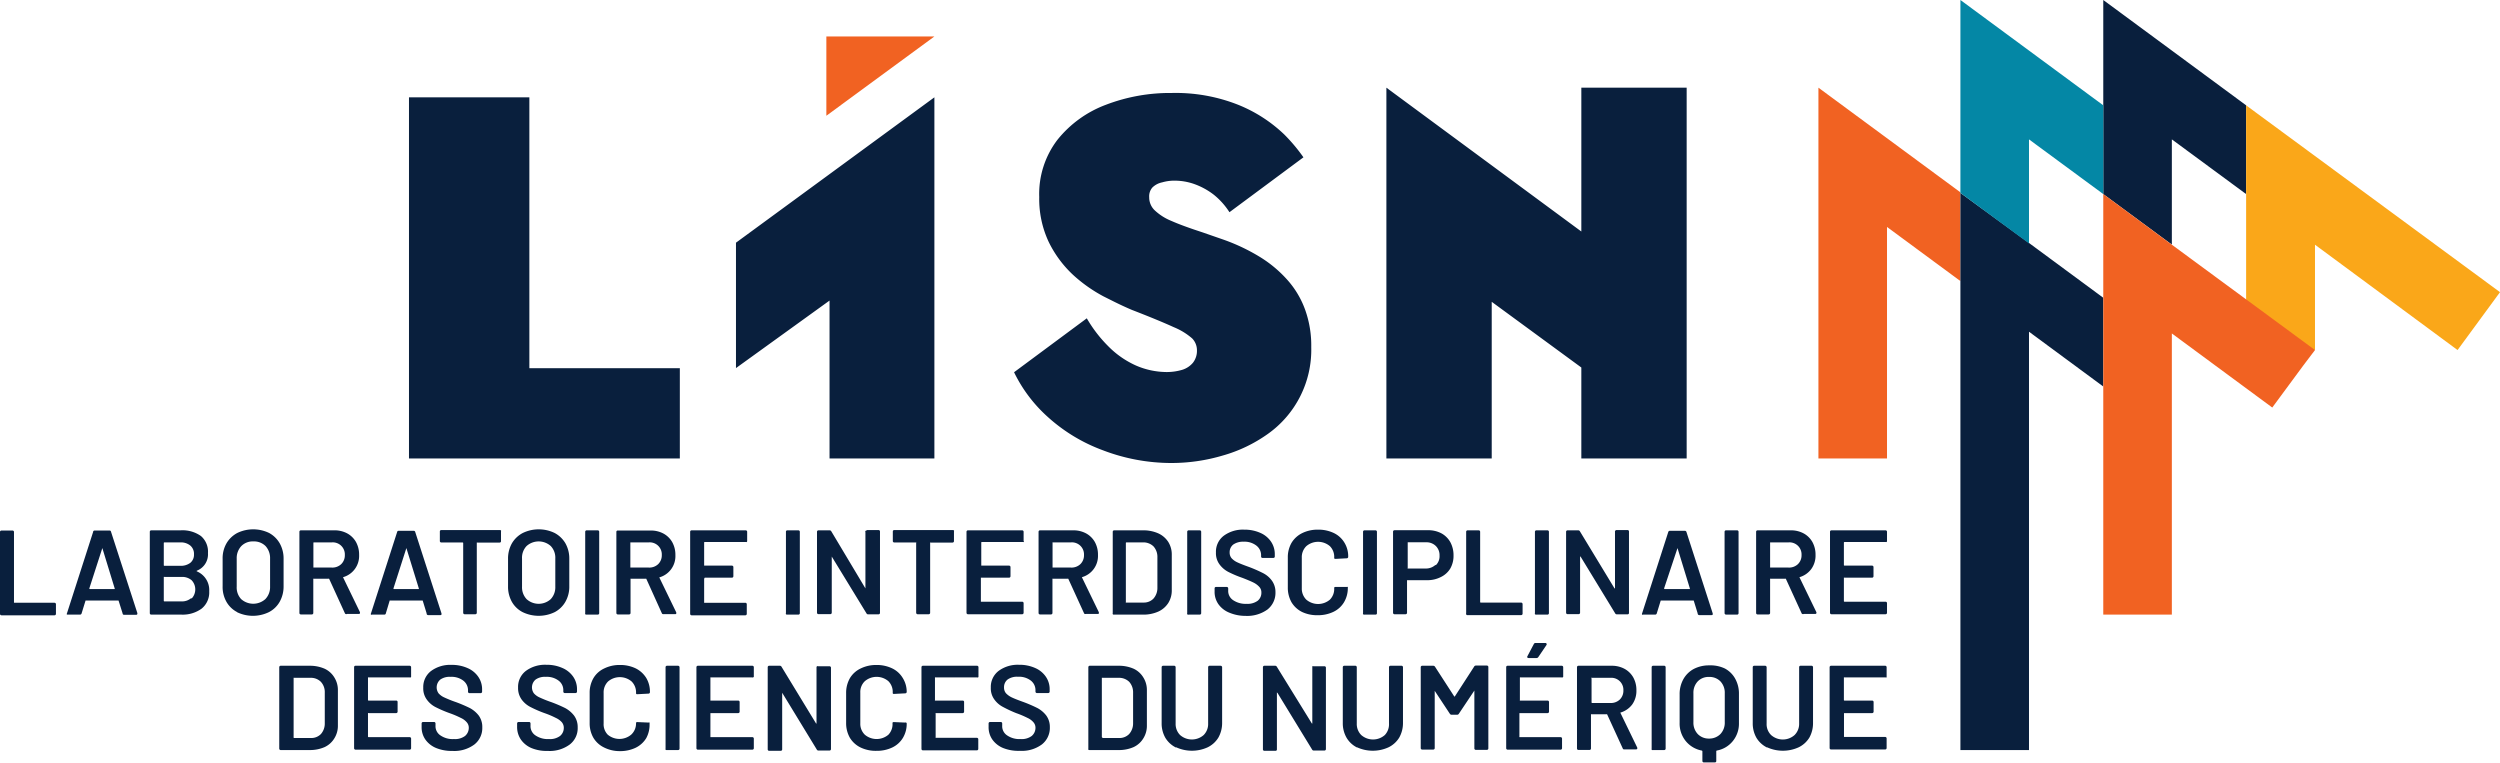
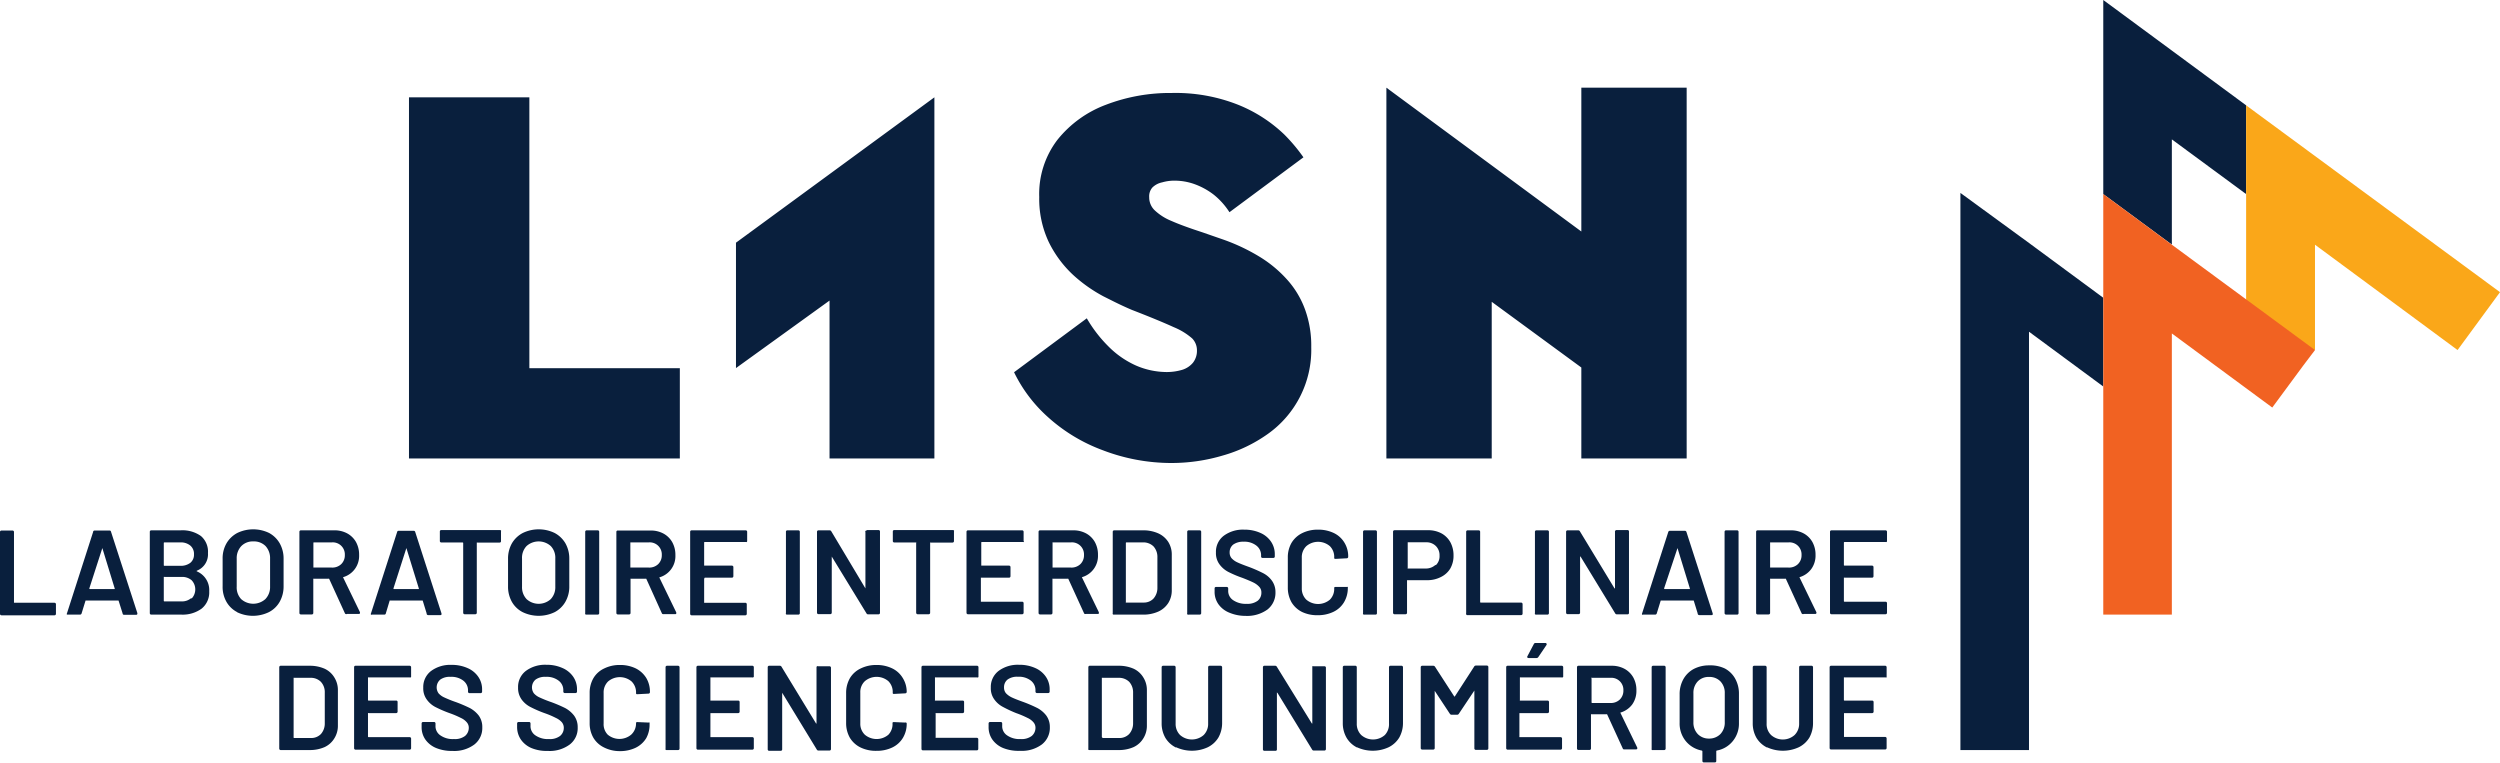
<svg xmlns="http://www.w3.org/2000/svg" width="259.18" height="79.07" viewBox="0 0 259.18 79.07">
  <path d="M0 63.67a.12.12 0 0 1 0-.1v-8.44A.15.15 0 0 1 .15 55H1.3a.15.15 0 0 1 .15.15v7.34h4.2a.15.15 0 0 1 .15.15v1a.15.15 0 0 1-.15.15H.15a.16.16 0 0 1-.15-.12Zm12.71-.08-.42-1.33H8.87l-.41 1.33a.17.17 0 0 1-.16.13H6.94a.12.12 0 0 1 0-.13l2.71-8.43a.16.16 0 0 1 .14-.16h1.56a.15.15 0 0 1 .16.13l2.73 8.43v.07c0 .07-.05.11-.14.11h-1.24a.15.15 0 0 1-.15-.15Zm-3.4-2.52h2.53c.05 0 .07 0 .05-.07l-1.28-4.18L9.26 61s0 .07.05.07Zm11.11-1.83a2.1 2.1 0 0 1 1.27 2.06 2.16 2.16 0 0 1-.79 1.8 3.33 3.33 0 0 1-2.07.62h-3.15a.15.15 0 0 1-.15-.15v-8.44a.15.15 0 0 1 .15-.15h3.05a3.3 3.3 0 0 1 2.1.59 2.13 2.13 0 0 1 .73 1.77 1.82 1.82 0 0 1-1.14 1.82c-.05.03-.05.05 0 .08Zm-3.44-3v2.36a.06.06 0 0 0 .05.06h1.7a1.62 1.62 0 0 0 1-.31 1.07 1.07 0 0 0 .38-.88 1.12 1.12 0 0 0-.38-.91 1.54 1.54 0 0 0-1-.33h-1.68a.07.07 0 0 0-.07.05Zm2.88 5.82a1.38 1.38 0 0 0 0-1.91 1.5 1.5 0 0 0-1-.34h-1.81a.07.07 0 0 0-.07 0v2.47a.07.07 0 0 0 .05.07h1.8a1.47 1.47 0 0 0 1-.35Zm4.73 1.4a2.71 2.71 0 0 1-1.12-1.08 3.12 3.12 0 0 1-.39-1.61v-2.84a3.1 3.1 0 0 1 .4-1.6 2.85 2.85 0 0 1 1.11-1.07 3.79 3.79 0 0 1 3.32 0A2.82 2.82 0 0 1 29 56.33a3.2 3.2 0 0 1 .4 1.6v2.84a3.23 3.23 0 0 1-.4 1.61 2.71 2.71 0 0 1-1.12 1.08 3.79 3.79 0 0 1-3.32 0Zm2.92-1.35a1.79 1.79 0 0 0 .49-1.29v-2.91a1.85 1.85 0 0 0-.47-1.3 1.69 1.69 0 0 0-1.26-.48 1.66 1.66 0 0 0-1.25.48 1.82 1.82 0 0 0-.48 1.3v2.91a1.76 1.76 0 0 0 .46 1.29 1.88 1.88 0 0 0 2.51 0Zm8.26 1.5L34.12 60a.08.08 0 0 0-.07 0h-1.5a.08.08 0 0 0-.07 0v3.55a.15.15 0 0 1-.14.15h-1.15a.15.15 0 0 1-.15-.15v-8.42a.15.15 0 0 1 .14-.15h3.44a2.77 2.77 0 0 1 1.38.32 2.32 2.32 0 0 1 .91.9 2.69 2.69 0 0 1 .32 1.33 2.29 2.29 0 0 1-1.67 2.31l1.76 3.63v.08c0 .07-.05.1-.14.1h-1.2a.18.18 0 0 1-.21-.04Zm-3.28-7.32v2.55h1.89a1.33 1.33 0 0 0 1-.36 1.27 1.27 0 0 0 .37-.94 1.25 1.25 0 0 0-1.34-1.31h-1.86a.05.05 0 0 0-.06.05Zm11.74 7.3-.41-1.33h-3.36a.06.06 0 0 0-.06 0l-.4 1.33a.15.15 0 0 1-.16.13h-1.27a.13.13 0 0 1-.11 0 .12.12 0 0 1 0-.13l2.71-8.43a.15.15 0 0 1 .16-.13h1.56a.16.16 0 0 1 .16.13l2.72 8.43a.15.15 0 0 1 0 .07c0 .07 0 .11-.13.11h-1.25a.16.16 0 0 1-.16-.18Zm-3.39-2.52h2.53c.05 0 .07 0 .05-.07l-1.29-4.18L40.79 61s0 .07.05.07ZM51.94 55a.12.12 0 0 1 0 .1v1a.14.14 0 0 1-.15.15h-2.3a.06.06 0 0 0-.06 0v7.28a.15.15 0 0 1-.15.15h-1.11a.15.15 0 0 1-.15-.15v-7.22s0-.06-.05-.07h-2.22a.15.15 0 0 1-.15-.14v-1a.15.15 0 0 1 .15-.15h6.08a.16.16 0 0 1 .11.05Zm2.24 8.46a2.71 2.71 0 0 1-1.12-1.08 3.22 3.22 0 0 1-.39-1.61v-2.84a3.2 3.2 0 0 1 .4-1.6 2.82 2.82 0 0 1 1.12-1.07 3.79 3.79 0 0 1 3.32 0 2.85 2.85 0 0 1 1.11 1.07 3.2 3.2 0 0 1 .4 1.6v2.84a3.13 3.13 0 0 1-.4 1.61 2.75 2.75 0 0 1-1.11 1.08 3.82 3.82 0 0 1-3.33 0Zm2.92-1.35a1.79 1.79 0 0 0 .47-1.29v-2.91a1.76 1.76 0 0 0-.47-1.3 1.88 1.88 0 0 0-2.51 0 1.76 1.76 0 0 0-.47 1.3v2.91a1.79 1.79 0 0 0 .47 1.29 1.86 1.86 0 0 0 2.51 0Zm3.57 1.56a.15.15 0 0 1 0-.1v-8.44a.15.15 0 0 1 .15-.15h1.15a.15.15 0 0 1 .15.15v8.44a.15.15 0 0 1-.15.15h-1.19a.16.16 0 0 1-.11-.05Zm7.96-.06L67 60a.08.08 0 0 0-.07 0h-1.5a.06.06 0 0 0-.06 0v3.55a.15.15 0 0 1-.15.15h-1.17a.15.15 0 0 1-.15-.15v-8.42A.15.15 0 0 1 64 55h3.44a2.77 2.77 0 0 1 1.35.32 2.32 2.32 0 0 1 .91.9 2.69 2.69 0 0 1 .32 1.33 2.29 2.29 0 0 1-1.67 2.31l1.76 3.63a.26.26 0 0 1 0 .08c0 .07 0 .1-.14.1H68.8a.18.18 0 0 1-.17-.06Zm-3.28-7.32v2.55h1.89a1.33 1.33 0 0 0 1-.36 1.27 1.27 0 0 0 .37-.94 1.25 1.25 0 0 0-1.34-1.31h-1.92Zm12.07-.1a.18.18 0 0 1-.1 0h-4.26a.06.06 0 0 0-.06.05v2.4h2.88a.15.15 0 0 1 .15.15v.95a.15.15 0 0 1-.15.15h-2.82L73 60v2.49h4.27a.15.15 0 0 1 .15.15v1a.15.15 0 0 1-.14.15H71.7a.15.15 0 0 1-.15-.15v-8.51a.15.15 0 0 1 .14-.15h5.62a.15.15 0 0 1 .15.15v.95a.15.15 0 0 1-.04.11Zm4.06 7.48a.1.1 0 0 1 0-.1v-8.44a.14.14 0 0 1 .14-.15h1.15a.15.15 0 0 1 .15.15v8.44a.15.15 0 0 1-.14.15h-1.19a.14.14 0 0 1-.11-.05ZM89.83 55a.14.14 0 0 1 .1-.05h1.15a.15.15 0 0 1 .15.15v8.44a.15.15 0 0 1-.15.15H90a.18.18 0 0 1-.17-.1l-3.6-5.89v5.82a.15.15 0 0 1-.15.15h-1.23a.15.15 0 0 1-.15-.15v-8.39a.15.15 0 0 1 .15-.15H86a.2.2 0 0 1 .18.1L89.72 61v-5.82a.12.12 0 0 1 .11-.18Zm9.07 0a.12.12 0 0 1 0 .1v1a.15.15 0 0 1-.15.15H96.5a.07.07 0 0 0-.07 0v7.28a.15.15 0 0 1-.14.15h-1.16a.16.16 0 0 1-.15-.15v-7.22a.05.05 0 0 0 0-.07h-2.27a.15.15 0 0 1-.15-.14v-1a.15.15 0 0 1 .15-.15h6.08a.16.16 0 0 1 .11.05Zm7.25 1.19a.18.18 0 0 1-.1 0h-4.26a.06.06 0 0 0-.06.05v2.4h2.88a.15.15 0 0 1 .15.15v.95a.15.15 0 0 1-.15.15h-2.92v2.49h4.28a.15.15 0 0 1 .15.15v1a.15.15 0 0 1-.15.15h-5.62a.15.15 0 0 1-.15-.15v-8.4a.15.15 0 0 1 .15-.15h5.62a.15.15 0 0 1 .15.15v.95a.16.16 0 0 1 .03.11Zm6.25 7.42L110.75 60a.08.08 0 0 0-.07 0h-1.5a.08.08 0 0 0-.07 0v3.55a.15.15 0 0 1-.14.15h-1.15a.15.15 0 0 1-.15-.15v-8.42a.15.15 0 0 1 .14-.15h3.44a2.77 2.77 0 0 1 1.35.32 2.32 2.32 0 0 1 .91.9 2.69 2.69 0 0 1 .32 1.33 2.29 2.29 0 0 1-1.67 2.31l1.76 3.63a.26.26 0 0 1 0 .08c0 .07 0 .1-.14.1h-1.2a.18.18 0 0 1-.18-.04Zm-3.28-7.32v2.55h1.89a1.33 1.33 0 0 0 1-.36 1.27 1.27 0 0 0 .37-.94 1.25 1.25 0 0 0-1.34-1.31h-1.93Zm6.24 7.38a.12.12 0 0 1 0-.1v-8.44a.15.15 0 0 1 .15-.15h3a3.78 3.78 0 0 1 1.56.31 2.41 2.41 0 0 1 1.05.9 2.44 2.44 0 0 1 .36 1.35v3.62a2.44 2.44 0 0 1-.36 1.35 2.41 2.41 0 0 1-1.05.9 3.78 3.78 0 0 1-1.56.31h-3a.16.16 0 0 1-.15-.05Zm1.47-1.2h1.75a1.37 1.37 0 0 0 1-.41 1.65 1.65 0 0 0 .41-1.12v-3.16a1.62 1.62 0 0 0-.4-1.13 1.5 1.5 0 0 0-1.08-.42h-1.73a.06.06 0 0 0-.06.05v6.13a.05.05 0 0 0 0 .06Zm6.25 1.2a.12.12 0 0 1 0-.1v-8.44a.15.15 0 0 1 .15-.15h1.15a.15.15 0 0 1 .15.15v8.44a.15.15 0 0 1-.15.15h-1.15a.12.12 0 0 1-.15-.05Zm4.35-.16a2.55 2.55 0 0 1-1.12-.88 2.22 2.22 0 0 1-.39-1.32V61a.14.14 0 0 1 .14-.15h1.12a.15.15 0 0 1 .15.14v.23a1.14 1.14 0 0 0 .51 1 2.3 2.3 0 0 0 1.4.38 1.76 1.76 0 0 0 1.15-.32 1.06 1.06 0 0 0 .38-.84.84.84 0 0 0-.21-.59 2 2 0 0 0-.6-.45c-.26-.13-.66-.3-1.18-.5a11.3 11.3 0 0 1-1.44-.61 2.63 2.63 0 0 1-.91-.78 1.94 1.94 0 0 1-.37-1.23 2.08 2.08 0 0 1 .8-1.73 3.33 3.33 0 0 1 2.13-.64 4 4 0 0 1 1.66.33 2.57 2.57 0 0 1 1.11.9 2.29 2.29 0 0 1 .4 1.34v.21a.14.14 0 0 1-.14.15h-1.13a.14.14 0 0 1-.15-.14v-.13a1.25 1.25 0 0 0-.48-1 2 2 0 0 0-1.33-.41 1.77 1.77 0 0 0-1.07.29 1 1 0 0 0-.38.81.9.9 0 0 0 .2.61 1.84 1.84 0 0 0 .6.43c.27.13.68.29 1.24.49a14.7 14.7 0 0 1 1.41.62 2.58 2.58 0 0 1 .91.76 2 2 0 0 1 .39 1.23 2.2 2.2 0 0 1-.83 1.79 3.6 3.6 0 0 1-2.27.66 4.31 4.31 0 0 1-1.7-.34Zm7.57-.06a2.66 2.66 0 0 1-1.1-1 3.07 3.07 0 0 1-.39-1.54V57.8a3 3 0 0 1 .39-1.53 2.66 2.66 0 0 1 1.1-1 3.61 3.61 0 0 1 1.65-.36 3.68 3.68 0 0 1 1.63.35 2.57 2.57 0 0 1 1.1 1 2.7 2.7 0 0 1 .39 1.47.15.15 0 0 1-.15.15l-1.15.06c-.1 0-.15 0-.15-.13a1.57 1.57 0 0 0-.45-1.19 1.88 1.88 0 0 0-2.44 0 1.59 1.59 0 0 0-.47 1.19V61a1.6 1.6 0 0 0 .47 1.17 1.89 1.89 0 0 0 2.44 0 1.57 1.57 0 0 0 .45-1.18c0-.09 0-.14.15-.14h1.15a.15.15 0 0 1 .11 0 .12.12 0 0 1 0 .08 2.83 2.83 0 0 1-.39 1.5 2.57 2.57 0 0 1-1.1 1 3.68 3.68 0 0 1-1.63.35 3.62 3.62 0 0 1-1.61-.33Zm6.31.22a.12.12 0 0 1 0-.1v-8.44a.15.15 0 0 1 .14-.15h1.15a.15.15 0 0 1 .15.15v8.44a.14.14 0 0 1-.14.15h-1.15a.16.16 0 0 1-.15-.05Zm8.12-8.38a2.35 2.35 0 0 1 .93.92 2.83 2.83 0 0 1 .33 1.37 2.65 2.65 0 0 1-.33 1.35 2.31 2.31 0 0 1-1 .9 3.06 3.06 0 0 1-1.43.32h-2.06v3.38a.15.15 0 0 1-.15.15h-1.15a.15.15 0 0 1-.15-.15v-8.41a.15.15 0 0 1 .15-.15H148a2.9 2.9 0 0 1 1.43.32Zm-.58 3.31a1.28 1.28 0 0 0 .39-1 1.33 1.33 0 0 0-.39-1 1.37 1.37 0 0 0-1-.38h-1.91v2.65a.06.06 0 0 0 0 .07h1.88a1.45 1.45 0 0 0 1-.38Zm3.15 5.07a.12.12 0 0 1 0-.1v-8.44a.15.15 0 0 1 .15-.15h1.15a.15.15 0 0 1 .15.15v7.28a.06.06 0 0 0 .05.06h4.2a.16.16 0 0 1 .15.15v1a.15.15 0 0 1-.15.15h-5.55a.12.12 0 0 1-.15-.1Zm7.13 0a.12.12 0 0 1 0-.1v-8.44a.15.15 0 0 1 .15-.15h1.15a.15.15 0 0 1 .15.15v8.44a.15.15 0 0 1-.15.15h-1.15a.16.16 0 0 1-.15-.05Zm8.35-8.67a.16.16 0 0 1 .11-.05h1.14a.15.15 0 0 1 .15.15v8.44a.14.14 0 0 1-.14.15h-1.12a.19.19 0 0 1-.17-.1l-3.59-5.89h-.05c-.05 0 0 0 0 0v5.82a.15.15 0 0 1-.15.15h-1.15a.15.15 0 0 1-.15-.15v-8.39a.15.15 0 0 1 .15-.15h1.11a.19.19 0 0 1 .17.1l3.59 5.92h.05c.05 0 0 0 0 0v-5.87a.12.12 0 0 1 .05-.13Zm8.52 8.59-.41-1.33h-3.42l-.41 1.33a.17.17 0 0 1-.16.13h-1.25a.13.13 0 0 1-.11 0 .14.14 0 0 1 0-.13l2.71-8.43a.17.17 0 0 1 .16-.13h1.56a.17.17 0 0 1 .17.13l2.72 8.43a.15.15 0 0 1 0 .07c0 .07 0 .11-.14.11h-1.24a.17.17 0 0 1-.18-.18Zm-3.39-2.52h2.53c.05 0 .07 0 .05-.07l-1.28-4.18-1.39 4.18s.01.07.05.07Zm6.23 2.6a.12.12 0 0 1-.05-.1v-8.44a.15.15 0 0 1 .15-.15h1.15a.15.15 0 0 1 .15.15v8.44a.15.15 0 0 1-.15.15h-1.15a.14.14 0 0 1-.1-.05Zm7.95-.06L185.14 60a.08.08 0 0 0-.07 0h-1.5a.06.06 0 0 0-.06 0v3.55a.15.15 0 0 1-.15.15h-1.15a.15.15 0 0 1-.15-.15v-8.42a.15.15 0 0 1 .15-.15h3.43a2.77 2.77 0 0 1 1.35.32 2.32 2.32 0 0 1 .91.9 2.69 2.69 0 0 1 .32 1.33 2.37 2.37 0 0 1-.44 1.46 2.32 2.32 0 0 1-1.23.85l1.76 3.63a.13.13 0 0 1 0 .08c0 .07-.05.1-.14.1H187a.18.18 0 0 1-.21-.04Zm-3.28-7.32v2.55h1.89a1.33 1.33 0 0 0 1-.36 1.27 1.27 0 0 0 .37-.94 1.25 1.25 0 0 0-1.34-1.31h-1.87a.06.06 0 0 0-.06.05Zm12.08-.1a.21.21 0 0 1-.11 0h-4.25a.08.08 0 0 0-.07.05v2.34a.06.06 0 0 0 .05.06h2.87a.15.15 0 0 1 .15.15v.95a.15.15 0 0 1-.14.15h-2.86a.06.06 0 0 0-.07 0v2.43a.06.06 0 0 0 .05.06h4.27a.15.15 0 0 1 .15.15v1a.15.15 0 0 1-.14.15h-5.62a.15.15 0 0 1-.15-.15v-8.4a.15.15 0 0 1 .15-.15h5.61a.15.15 0 0 1 .15.15v.95a.15.15 0 0 1-.04.11ZM29 77.72a.16.16 0 0 1-.05-.11v-8.44a.15.15 0 0 1 .15-.15h3a3.81 3.81 0 0 1 1.56.31 2.33 2.33 0 0 1 1 .9 2.45 2.45 0 0 1 .37 1.35v3.62a2.45 2.45 0 0 1-.37 1.35 2.33 2.33 0 0 1-1 .9 3.81 3.81 0 0 1-1.56.31h-3a.15.15 0 0 1-.1-.04Zm1.46-1.21h1.75a1.39 1.39 0 0 0 1.06-.41 1.64 1.64 0 0 0 .4-1.12v-3.16a1.57 1.57 0 0 0-.4-1.13 1.46 1.46 0 0 0-1.07-.42h-1.7a.06.06 0 0 0-.06 0v6.11a.05.05 0 0 0 0 .06Zm12.12-6.28a.21.21 0 0 1-.11 0h-4.25a.07.07 0 0 0-.07 0v2.34a.06.06 0 0 0 .05.06h2.87a.14.14 0 0 1 .15.15v1a.15.15 0 0 1-.14.15h-2.86a.05.05 0 0 0-.07 0v2.43a.06.06 0 0 0 .05.06h4.27a.15.15 0 0 1 .15.15v1a.15.15 0 0 1-.15.15h-5.61a.15.15 0 0 1-.15-.15v-8.4a.14.14 0 0 1 .14-.15h5.62a.15.15 0 0 1 .15.15v1a.15.15 0 0 1-.04.06Zm2.64 7.32a2.55 2.55 0 0 1-1.12-.88 2.22 2.22 0 0 1-.39-1.32V75a.15.15 0 0 1 .15-.15H45a.15.15 0 0 1 .15.15v.24a1.14 1.14 0 0 0 .51 1 2.23 2.23 0 0 0 1.4.38 1.74 1.74 0 0 0 1.15-.32 1.1 1.1 0 0 0 .39-.84.85.85 0 0 0-.22-.59 1.73 1.73 0 0 0-.6-.44 9.67 9.67 0 0 0-1.18-.5 13 13 0 0 1-1.44-.62 2.53 2.53 0 0 1-.91-.78 1.94 1.94 0 0 1-.37-1.23 2.09 2.09 0 0 1 .8-1.73 3.33 3.33 0 0 1 2.13-.64 3.94 3.94 0 0 1 1.66.33 2.57 2.57 0 0 1 1.11.9 2.27 2.27 0 0 1 .4 1.34v.21a.15.15 0 0 1-.14.15h-1.17a.15.15 0 0 1-.15-.15v-.14a1.25 1.25 0 0 0-.48-1 2 2 0 0 0-1.33-.4 1.67 1.67 0 0 0-1.06.28 1.06 1.06 0 0 0-.18 1.43 1.74 1.74 0 0 0 .6.43 12.33 12.33 0 0 0 1.23.49 14.8 14.8 0 0 1 1.42.61 2.92 2.92 0 0 1 .91.77 2 2 0 0 1 .37 1.23 2.16 2.16 0 0 1-.83 1.78 3.49 3.49 0 0 1-2.27.66 4.25 4.25 0 0 1-1.68-.3Zm9.87 0a2.55 2.55 0 0 1-1.09-.88 2.3 2.3 0 0 1-.39-1.32V75a.15.15 0 0 1 .15-.15h1.11A.15.15 0 0 1 55 75v.24a1.14 1.14 0 0 0 .51 1 2.27 2.27 0 0 0 1.4.38 1.74 1.74 0 0 0 1.15-.32 1.07 1.07 0 0 0 .39-.84.89.89 0 0 0-.21-.59 1.86 1.86 0 0 0-.61-.44 9 9 0 0 0-1.18-.5A12.1 12.1 0 0 1 55 73.3a2.56 2.56 0 0 1-.92-.78 2 2 0 0 1-.37-1.23 2.09 2.09 0 0 1 .8-1.73 3.34 3.34 0 0 1 2.14-.64 3.93 3.93 0 0 1 1.65.33 2.6 2.6 0 0 1 1.12.9 2.27 2.27 0 0 1 .4 1.34v.21a.15.15 0 0 1-.15.15h-1.12a.15.15 0 0 1-.15-.14v-.14a1.22 1.22 0 0 0-.48-1 2 2 0 0 0-1.33-.4 1.67 1.67 0 0 0-1.06.28 1.06 1.06 0 0 0-.18 1.43 1.74 1.74 0 0 0 .6.43 12.33 12.33 0 0 0 1.23.49 14.8 14.8 0 0 1 1.42.61 2.92 2.92 0 0 1 .91.77 2 2 0 0 1 .38 1.23 2.13 2.13 0 0 1-.83 1.78 3.49 3.49 0 0 1-2.27.66 4.13 4.13 0 0 1-1.7-.3Zm7.53-.06a2.61 2.61 0 0 1-1.1-1 3 3 0 0 1-.39-1.53v-3.12a3 3 0 0 1 .39-1.53 2.52 2.52 0 0 1 1.1-1 3.58 3.58 0 0 1 1.64-.37 3.7 3.7 0 0 1 1.64.35 2.69 2.69 0 0 1 1.1 1 2.78 2.78 0 0 1 .38 1.47.15.15 0 0 1-.15.15l-1.14.06c-.1 0-.15 0-.15-.13a1.58 1.58 0 0 0-.46-1.19 1.88 1.88 0 0 0-2.44 0 1.58 1.58 0 0 0-.46 1.19V75a1.55 1.55 0 0 0 .42 1.16 1.89 1.89 0 0 0 2.44 0 1.57 1.57 0 0 0 .5-1.16c0-.09 0-.14.15-.14l1.14.05a.15.15 0 0 1 .11 0 .1.1 0 0 1 0 .09 2.9 2.9 0 0 1-.34 1.52 2.63 2.63 0 0 1-1.1 1 3.7 3.7 0 0 1-1.64.35 3.58 3.58 0 0 1-1.64-.38Zm6.38.23a.15.15 0 0 1 0-.11v-8.44a.15.15 0 0 1 .15-.15h1.15a.16.16 0 0 1 .15.15v8.44a.15.15 0 0 1-.15.15h-1.22a.21.21 0 0 1-.08-.04Zm9.07-7.49a.18.18 0 0 1-.1 0h-4.26a.06.06 0 0 0-.06 0v2.4h2.88a.15.15 0 0 1 .15.15v1a.15.15 0 0 1-.15.15h-2.88v2.49H78a.15.15 0 0 1 .15.15v1a.15.15 0 0 1-.15.15h-5.65a.15.15 0 0 1-.15-.15v-8.4a.15.15 0 0 1 .15-.15H78a.15.15 0 0 1 .15.15v1a.16.16 0 0 1-.08.06Zm6.64-1.16a.16.16 0 0 1 .11 0H86a.16.16 0 0 1 .15.15v8.44a.15.15 0 0 1-.15.15h-1.15a.18.18 0 0 1-.17-.1l-3.59-5.89v5.87a.15.15 0 0 1-.15.15h-1.2a.15.15 0 0 1-.15-.14v-8.53a.15.15 0 0 1 .15-.15h1.11a.19.19 0 0 1 .17.1L84.6 75h.05c.05 0 0 0 0-.05v-5.78a.12.12 0 0 1 .06-.1Zm4.5 8.42a2.66 2.66 0 0 1-1.1-1 3.06 3.06 0 0 1-.39-1.53v-3.12a3.06 3.06 0 0 1 .39-1.53 2.58 2.58 0 0 1 1.1-1 3.62 3.62 0 0 1 1.65-.37 3.68 3.68 0 0 1 1.63.35 2.57 2.57 0 0 1 1.1 1 2.7 2.7 0 0 1 .41 1.44.15.15 0 0 1-.15.15l-1.15.06c-.1 0-.15 0-.15-.13a1.57 1.57 0 0 0-.45-1.19 1.88 1.88 0 0 0-2.44 0 1.55 1.55 0 0 0-.47 1.19V75a1.56 1.56 0 0 0 .47 1.17 1.89 1.89 0 0 0 2.44 0 1.57 1.57 0 0 0 .43-1.17c0-.09 0-.14.15-.14l1.15.05a.15.15 0 0 1 .11 0A.13.13 0 0 1 94 75a2.82 2.82 0 0 1-.39 1.49 2.57 2.57 0 0 1-1.1 1 3.68 3.68 0 0 1-1.63.35 3.62 3.62 0 0 1-1.67-.35Zm12.19-7.26a.21.21 0 0 1-.11 0H97a.08.08 0 0 0-.07 0v2.34a.06.06 0 0 0 0 .06h2.87a.14.14 0 0 1 .15.15v1a.15.15 0 0 1-.14.15H97a.06.06 0 0 0 0 .07v2.43a.06.06 0 0 0 0 .06h4.27a.15.15 0 0 1 .15.15v1a.15.15 0 0 1-.15.15h-5.59a.15.15 0 0 1-.15-.15v-8.47a.15.15 0 0 1 .14-.15h5.62a.15.15 0 0 1 .15.15v1a.15.15 0 0 1-.04.06Zm2.6 7.32a2.55 2.55 0 0 1-1.12-.88 2.22 2.22 0 0 1-.39-1.32V75a.15.15 0 0 1 .15-.15h1.11a.15.15 0 0 1 .15.15v.24a1.14 1.14 0 0 0 .51 1 2.25 2.25 0 0 0 1.4.38 1.74 1.74 0 0 0 1.15-.32 1.1 1.1 0 0 0 .39-.84.85.85 0 0 0-.22-.59 1.73 1.73 0 0 0-.6-.44 9.67 9.67 0 0 0-1.18-.5 13 13 0 0 1-1.35-.63 2.53 2.53 0 0 1-.91-.78 1.94 1.94 0 0 1-.37-1.23 2.09 2.09 0 0 1 .8-1.73 3.33 3.33 0 0 1 2.13-.64 3.94 3.94 0 0 1 1.66.33 2.57 2.57 0 0 1 1.11.9 2.27 2.27 0 0 1 .4 1.34v.21a.15.15 0 0 1-.14.15h-1.18a.15.15 0 0 1-.15-.15v-.14a1.25 1.25 0 0 0-.48-1 2 2 0 0 0-1.33-.4 1.69 1.69 0 0 0-1.07.28 1 1 0 0 0-.38.81.92.92 0 0 0 .2.62 2 2 0 0 0 .6.43c.27.13.68.29 1.24.49a14.63 14.63 0 0 1 1.41.61 2.85 2.85 0 0 1 .92.77 2 2 0 0 1 .38 1.23 2.18 2.18 0 0 1-.83 1.78 3.49 3.49 0 0 1-2.27.66 4.3 4.3 0 0 1-1.74-.29Zm8.83.17a.15.15 0 0 1 0-.11v-8.44a.15.15 0 0 1 .14-.15h3a3.78 3.78 0 0 1 1.56.31 2.33 2.33 0 0 1 1 .9 2.45 2.45 0 0 1 .37 1.35v3.62a2.45 2.45 0 0 1-.37 1.35 2.33 2.33 0 0 1-1 .9 3.78 3.78 0 0 1-1.56.31h-3a.21.21 0 0 1-.14-.04Zm1.47-1.21h1.7a1.39 1.39 0 0 0 1.06-.41 1.65 1.65 0 0 0 .41-1.12v-3.16a1.62 1.62 0 0 0-.4-1.13 1.5 1.5 0 0 0-1.08-.42h-1.69a.08.08 0 0 0-.07 0v6.13a.06.06 0 0 0 .06.06Zm7.62.99a2.66 2.66 0 0 1-1.1-1 3 3 0 0 1-.39-1.55v-5.78a.15.15 0 0 1 .15-.15h1.15a.15.15 0 0 1 .15.15V75a1.62 1.62 0 0 0 .46 1.2 1.85 1.85 0 0 0 2.45 0 1.62 1.62 0 0 0 .46-1.2v-5.83a.15.15 0 0 1 .15-.15h1.15a.16.16 0 0 1 .15.15v5.76a3.07 3.07 0 0 1-.39 1.54 2.66 2.66 0 0 1-1.1 1 3.92 3.92 0 0 1-3.28 0Zm14.14-8.43a.12.12 0 0 1 .1 0h1.15a.15.15 0 0 1 .15.15v8.44a.15.15 0 0 1-.15.15h-1.11a.18.18 0 0 1-.17-.1l-3.6-5.89h-.05c-.05 0 0 0 0 .06v5.81a.14.14 0 0 1-.15.15h-1.15a.15.15 0 0 1-.15-.14v-8.53a.15.15 0 0 1 .15-.15h1.11a.2.2 0 0 1 .18.1L136 75h.05c.05 0 0 0 0-.05v-5.82a.12.12 0 0 1 .01-.06Zm4.64 8.43a2.64 2.64 0 0 1-1.09-1 3 3 0 0 1-.4-1.55v-5.78a.15.15 0 0 1 .15-.15h1.15a.15.15 0 0 1 .15.15V75a1.62 1.62 0 0 0 .46 1.2 1.85 1.85 0 0 0 2.45 0A1.62 1.62 0 0 0 144 75v-5.83a.15.15 0 0 1 .15-.15h1.15a.15.15 0 0 1 .15.15v5.76a3.07 3.07 0 0 1-.39 1.54 2.66 2.66 0 0 1-1.1 1 3.92 3.92 0 0 1-3.28 0ZM153 69h1.15a.15.15 0 0 1 .15.15v8.44a.15.15 0 0 1-.15.15H153a.15.15 0 0 1-.15-.15v-6L151.24 74a.21.21 0 0 1-.18.1h-.57a.22.22 0 0 1-.18-.1l-1.57-2.38v5.94a.15.15 0 0 1-.15.15h-1.15a.15.15 0 0 1-.15-.14v-8.4a.15.15 0 0 1 .15-.15h1.15a.22.22 0 0 1 .18.1l2 3.09h.05l2-3.09A.21.21 0 0 1 153 69Zm9 1.23a.21.21 0 0 1-.11 0h-4.26a.06.06 0 0 0-.06 0v2.34a.06.06 0 0 0 0 .06h2.87a.15.15 0 0 1 .15.15v1a.15.15 0 0 1-.15.15h-2.92v2.43a.06.06 0 0 0 0 .06h4.27a.15.15 0 0 1 .15.15v1a.15.15 0 0 1-.15.15h-5.49a.15.15 0 0 1-.15-.15v-8.4a.14.14 0 0 1 .14-.15h5.62a.15.15 0 0 1 .15.15v1a.21.21 0 0 1-.06.06Zm-3.66-2.06a.13.13 0 0 1 0-.12l.68-1.29a.19.19 0 0 1 .19-.1h1a.12.12 0 0 1 .13.09.17.17 0 0 1 0 .1l-.86 1.27a.22.22 0 0 1-.18.1h-.82c-.06 0-.1-.01-.12-.05Zm9.92 9.48-1.65-3.6a.08.08 0 0 0-.07 0H165a.06.06 0 0 0-.06 0v3.55a.15.15 0 0 1-.15.15h-1.15a.15.15 0 0 1-.15-.15v-8.43a.15.15 0 0 1 .15-.15h3.43a2.77 2.77 0 0 1 1.35.32 2.32 2.32 0 0 1 .91.9 2.69 2.69 0 0 1 .32 1.33 2.42 2.42 0 0 1-.44 1.47 2.36 2.36 0 0 1-1.23.84l1.76 3.63a.13.13 0 0 1 0 .08c0 .07-.05.1-.14.1h-1.2a.18.18 0 0 1-.14-.04ZM165 70.33v2.49s0 .05.05.06h1.88a1.33 1.33 0 0 0 1-.36 1.27 1.27 0 0 0 .37-.94 1.25 1.25 0 0 0-1.34-1.31h-2.02Zm6.23 7.39a.16.16 0 0 1 0-.11v-8.44a.15.15 0 0 1 .15-.15h1.15a.15.15 0 0 1 .15.15v8.44a.15.15 0 0 1-.15.15h-1.15a.15.15 0 0 1-.15-.04Zm7.58-8.42a2.63 2.63 0 0 1 1.08 1.06 3.17 3.17 0 0 1 .39 1.59v3a2.86 2.86 0 0 1-.62 1.86 2.75 2.75 0 0 1-1.67 1 .08.08 0 0 0-.06.08v1a.14.14 0 0 1-.14.15h-1.15a.15.15 0 0 1-.15-.15v-1s0-.06-.07-.08a2.81 2.81 0 0 1-1.67-1 2.87 2.87 0 0 1-.62-1.87V72a3.17 3.17 0 0 1 .39-1.59 2.69 2.69 0 0 1 1.08-1.06 3.39 3.39 0 0 1 1.6-.37 3.46 3.46 0 0 1 1.61.32Zm0 2.57a1.71 1.71 0 0 0-.45-1.23 1.57 1.57 0 0 0-1.18-.46 1.54 1.54 0 0 0-1.17.46 1.71 1.71 0 0 0-.45 1.23v3a1.71 1.71 0 0 0 .45 1.23 1.58 1.58 0 0 0 1.17.47 1.62 1.62 0 0 0 1.18-.47 1.71 1.71 0 0 0 .45-1.23Zm4.39 5.63a2.66 2.66 0 0 1-1.1-1 3 3 0 0 1-.39-1.55v-5.78a.15.15 0 0 1 .15-.15H183a.16.16 0 0 1 .15.15V75a1.58 1.58 0 0 0 .46 1.2 1.83 1.83 0 0 0 2.44 0 1.63 1.63 0 0 0 .47-1.2v-5.83a.14.14 0 0 1 .14-.15h1.15a.15.15 0 0 1 .15.15v5.76a3.06 3.06 0 0 1-.38 1.54 2.66 2.66 0 0 1-1.1 1 3.94 3.94 0 0 1-3.29 0Zm12.39-7.27a.21.21 0 0 1-.11 0h-4.25a.08.08 0 0 0-.07 0v2.34a.06.06 0 0 0 .05.06h2.88a.15.15 0 0 1 .15.15v1a.15.15 0 0 1-.15.15h-2.92v2.47h4.27a.15.15 0 0 1 .15.15v1a.15.15 0 0 1-.14.15h-5.62a.15.15 0 0 1-.15-.15v-8.38a.15.15 0 0 1 .14-.15h5.62a.15.15 0 0 1 .15.15v1a.15.15 0 0 1 0 .06ZM54.88 10.09v28.08h15.6v9.36H42.4V10.09Zm109.06-1V24L143.73 9.09v38.44h10.92V31.29l9.29 6.81v9.43h10.92V9.09Zm-28.62 23.06a9.48 9.48 0 0 0-1.81-3.08 12.7 12.7 0 0 0-2.89-2.43 19.93 19.93 0 0 0-3.82-1.81l-2.13-.74-.84-.28c-.91-.31-1.72-.61-2.42-.92a5.56 5.56 0 0 1-1.66-1.05 1.84 1.84 0 0 1-.61-1.4 1.38 1.38 0 0 1 .33-1 2 2 0 0 1 1-.53 4.53 4.53 0 0 1 1.37-.18 6.09 6.09 0 0 1 2 .36 7.34 7.34 0 0 1 2 1.1 7.52 7.52 0 0 1 1.62 1.81l7.67-5.69a17.72 17.72 0 0 0-2-2.38 15 15 0 0 0-4.75-3.06 17.58 17.58 0 0 0-6.91-1.23 18.57 18.57 0 0 0-6.84 1.23 11.67 11.67 0 0 0-5 3.62 9.24 9.24 0 0 0-1.89 5.93 10.46 10.46 0 0 0 1 4.7 11.65 11.65 0 0 0 2.5 3.37 15.27 15.27 0 0 0 3.17 2.24l.8.4c.77.39 1.5.73 2.14 1 1.94.75 3.38 1.35 4.34 1.79a6.82 6.82 0 0 1 1.91 1.17 1.76 1.76 0 0 1 .49 1.23 2 2 0 0 1-.41 1.28 2.35 2.35 0 0 1-1.12.74 5.65 5.65 0 0 1-1.64.23 8.08 8.08 0 0 1-3.14-.67 9.43 9.43 0 0 1-2.88-2 13.92 13.92 0 0 1-2.23-2.9l-7.54 5.59a15 15 0 0 0 3.49 4.63 17.48 17.48 0 0 0 5.69 3.45 19.9 19.9 0 0 0 7.08 1.33 18.68 18.68 0 0 0 5.36-.77 15.14 15.14 0 0 0 4.67-2.23 10.68 10.68 0 0 0 4.52-9 11 11 0 0 0-.62-3.85ZM86 47.53V31.16l-9.7 7v-13l20.57-15.07v37.44Z" fill="#091f3d" />
-   <path d="M85.67 12V3.78h11.2Zm102.85-2.91v38.44h7.11v-24l7.61 5.61v-9.2Z" fill="#f16222" />
-   <rect x="221.61" y="18.33" height="8.83" fill="#091f3d" />
  <path d="M218.05 0v20.12l7.11 5.24V14.45l7.7 5.67v-9.2Zm-7.7 25.19L203.24 20v57.76h7.11V34.39l7.7 5.68v-9.2Z" fill="#091f3d" />
-   <path d="M203.24 0v20l7.11 5.24V14.45l7.7 5.67v-9.2Z" fill="#0487a5" />
  <path d="m254.78 36.29 4.4-6-26.32-19.37v25.36H240V25.37Z" fill="#faa719" />
  <path d="m238.81 37.86 1.19-1.57-14.84-10.92-7.11-5.25v43.6h7.11V34.57l10.41 7.68Z" fill="#f16222" />
</svg>